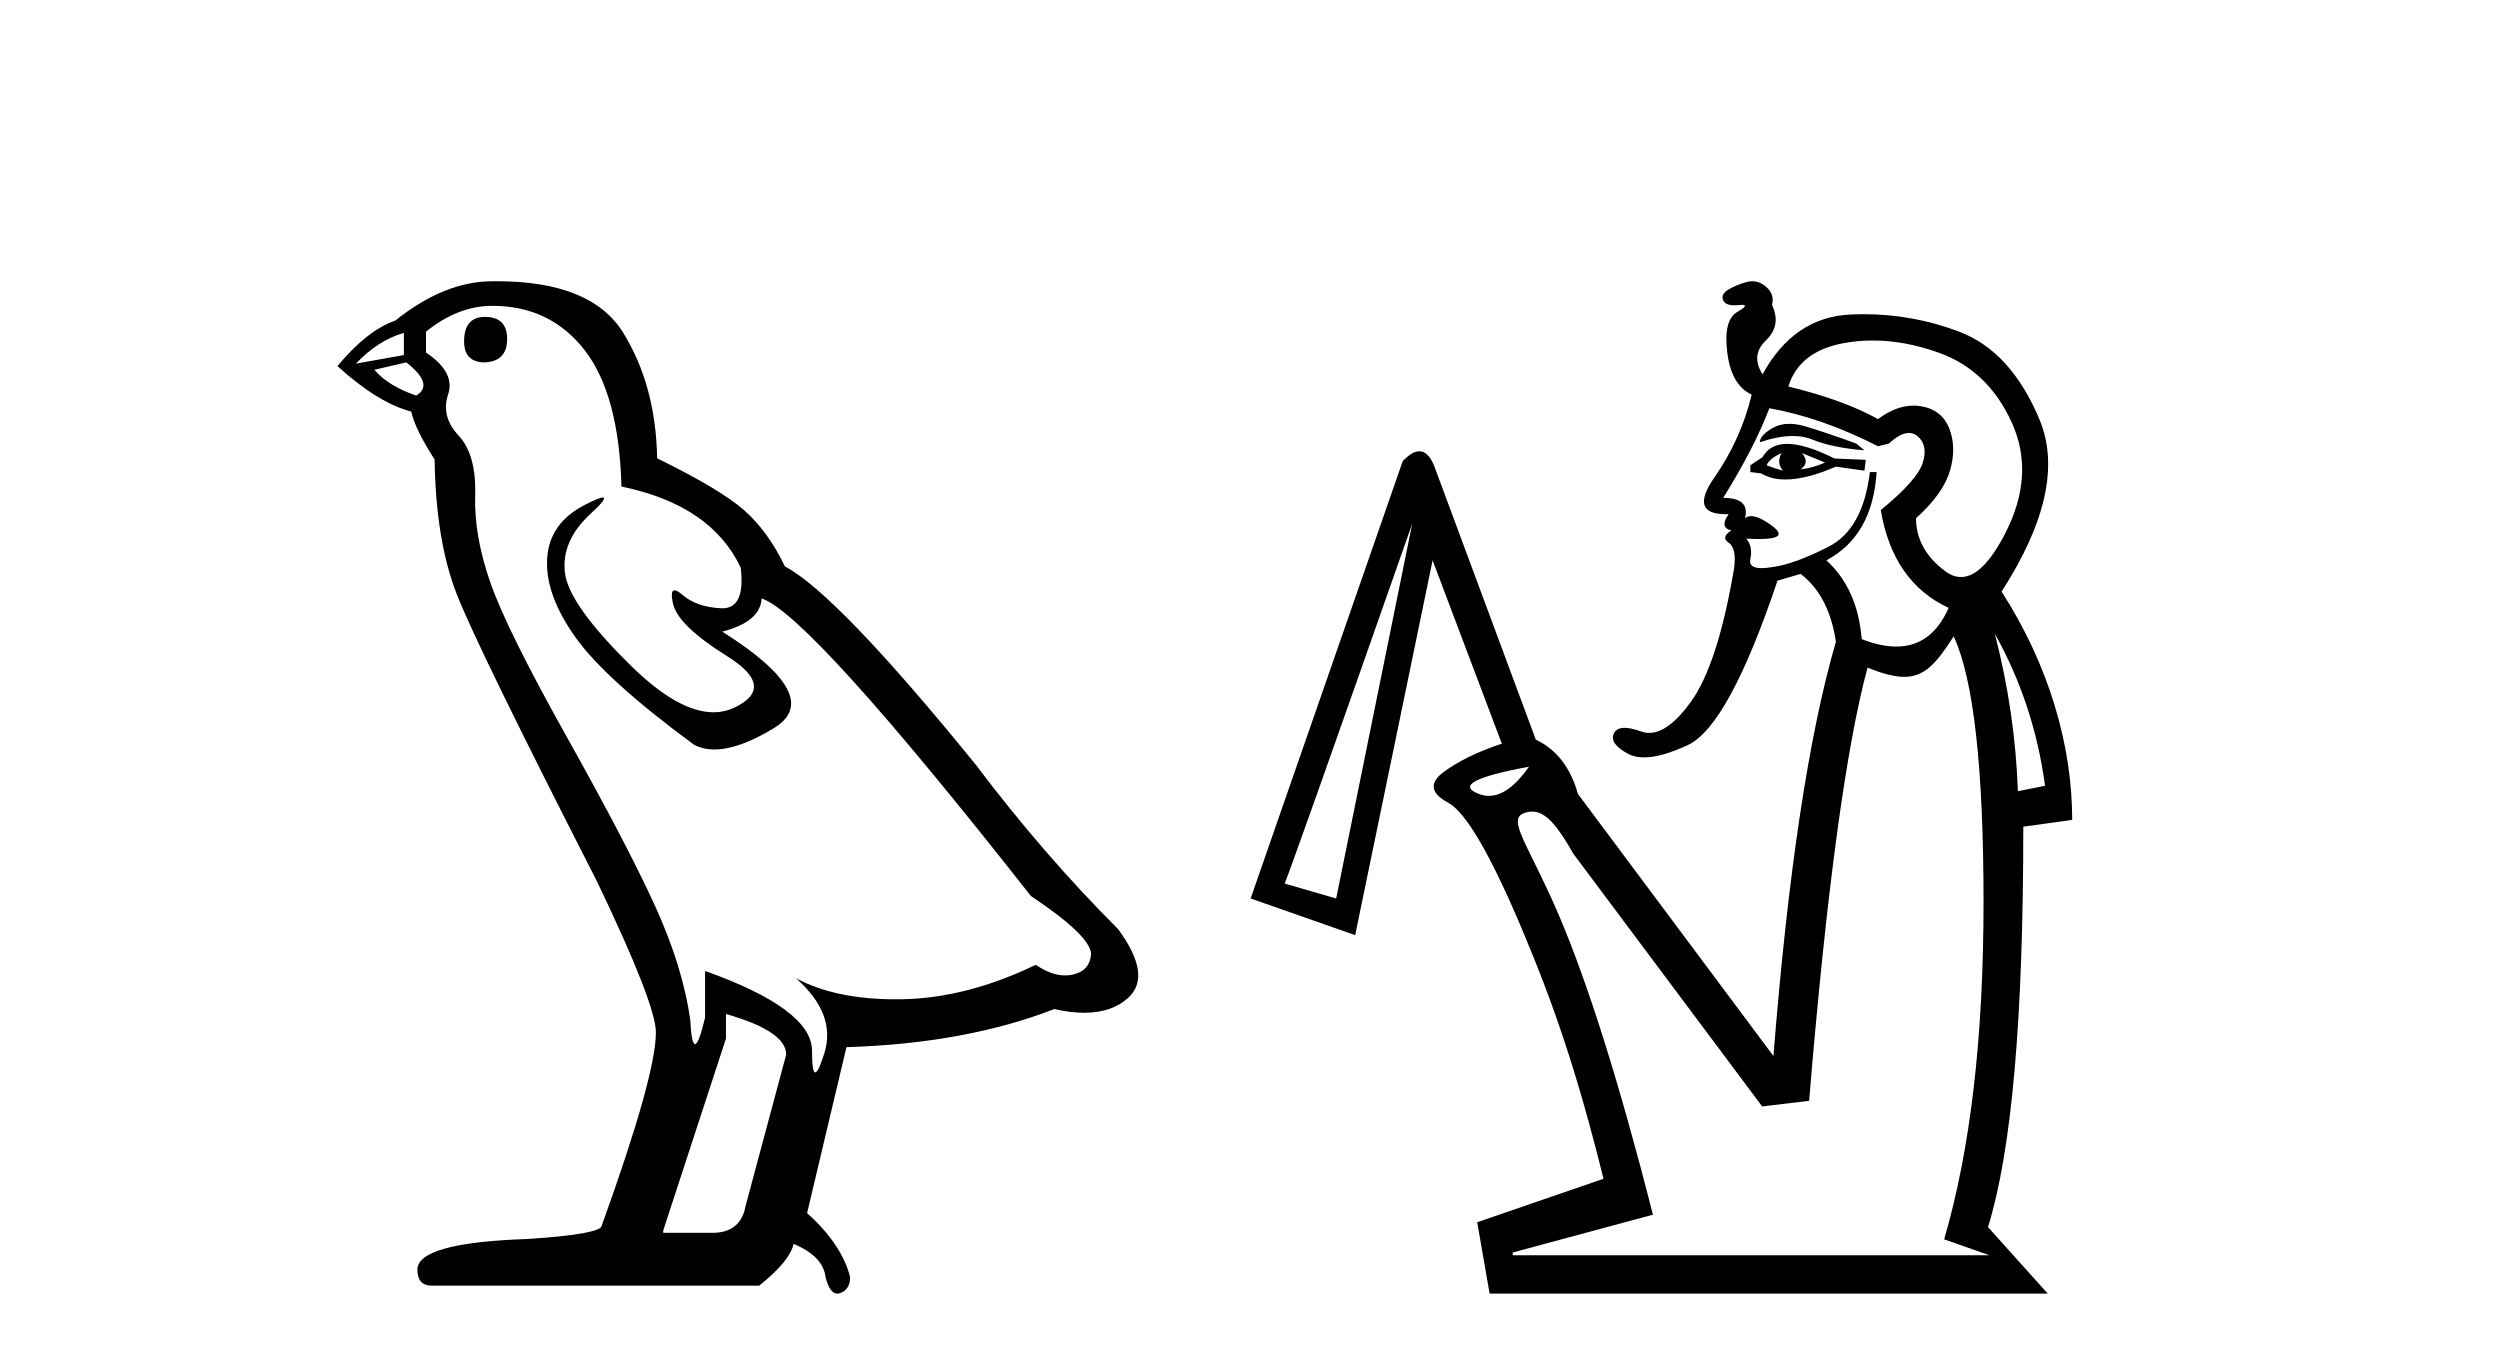
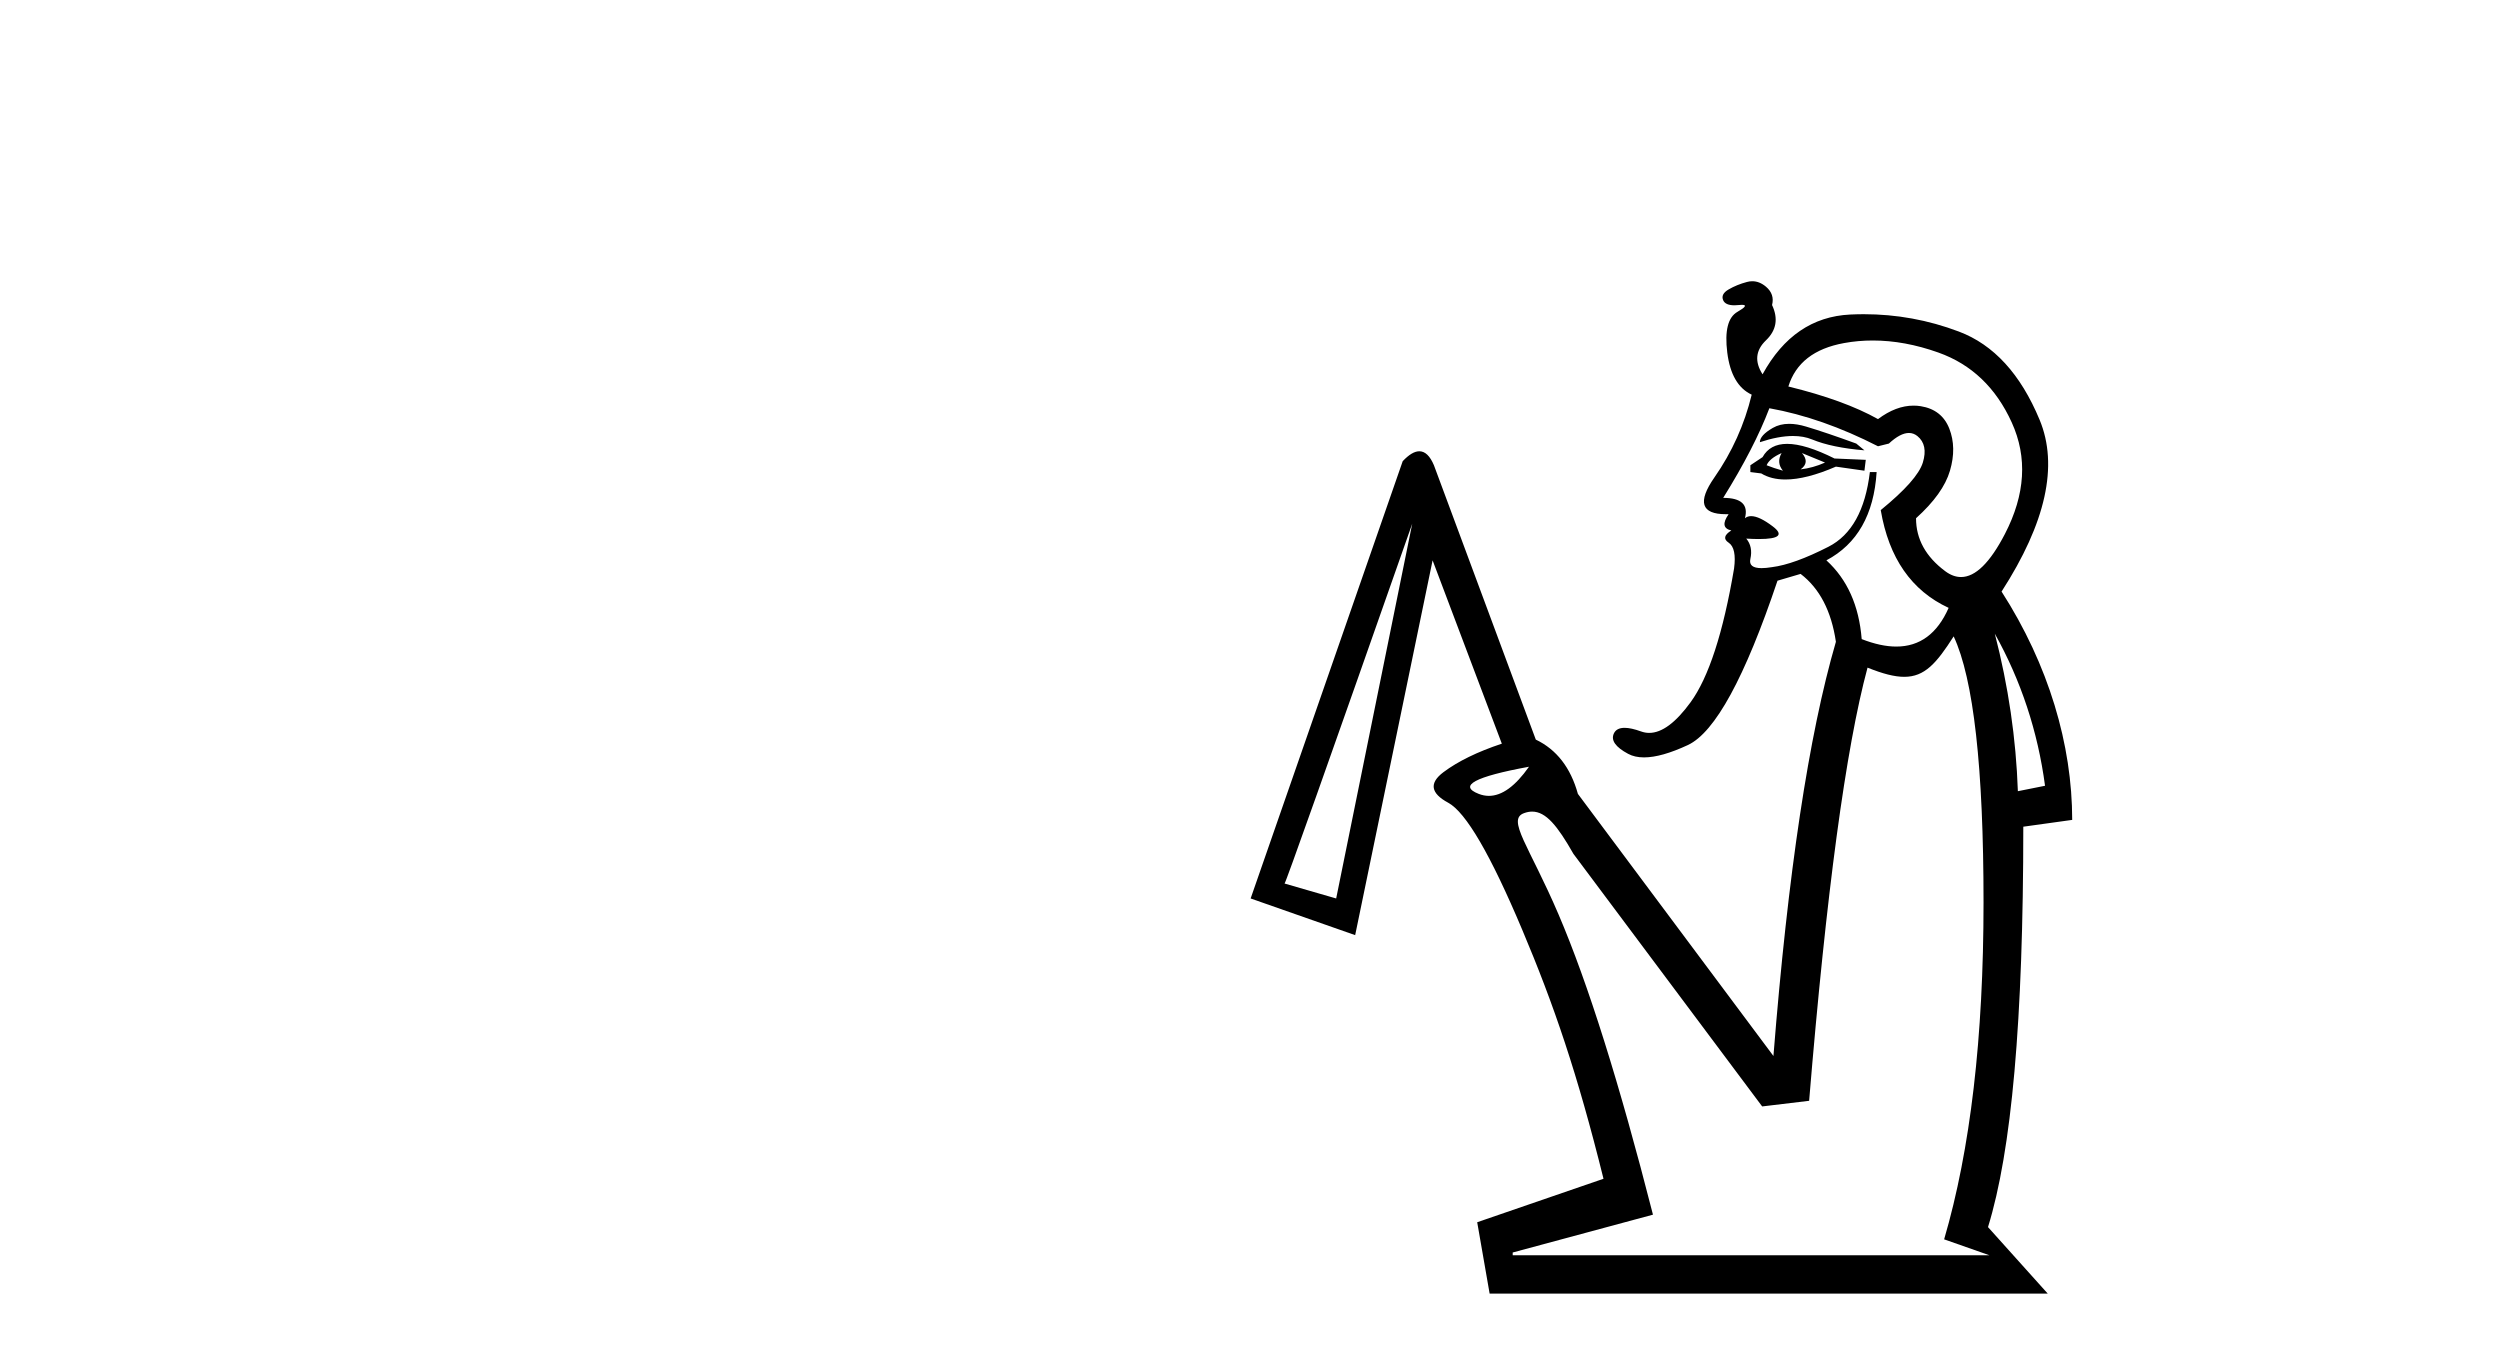
<svg xmlns="http://www.w3.org/2000/svg" width="75.0" height="41.0">
-   <path d="M 14.55 9.507 Q 13.923 9.507 13.923 10.245 Q 13.923 10.872 14.55 10.872 Q 15.214 10.835 15.214 10.171 Q 15.214 9.507 14.55 9.507 ZM 12.116 9.987 L 12.116 10.651 L 10.677 10.909 Q 11.341 10.208 12.116 9.987 ZM 12.19 10.872 Q 13.038 11.536 12.485 11.868 Q 11.636 11.573 11.231 11.093 L 12.19 10.872 ZM 14.771 9.175 Q 16.505 9.175 17.538 10.503 Q 18.57 11.831 18.644 14.597 Q 21.336 15.15 22.222 17.031 Q 22.365 18.249 21.673 18.249 Q 21.653 18.249 21.631 18.248 Q 20.894 18.211 20.47 17.843 Q 20.315 17.709 20.237 17.709 Q 20.099 17.709 20.193 18.119 Q 20.341 18.765 21.816 19.687 Q 23.291 20.609 22.056 21.217 Q 21.749 21.368 21.403 21.368 Q 20.353 21.368 18.939 19.982 Q 17.058 18.138 16.947 17.179 Q 16.837 16.22 17.722 15.408 Q 18.248 14.926 18.083 14.926 Q 17.971 14.926 17.538 15.15 Q 16.468 15.703 16.413 16.773 Q 16.357 17.843 17.261 19.115 Q 18.165 20.388 20.82 22.342 Q 21.092 22.484 21.435 22.484 Q 22.164 22.484 23.217 21.844 Q 24.766 20.904 21.668 18.949 Q 22.812 18.654 22.849 17.953 Q 24.287 18.433 30.926 26.879 Q 32.696 28.059 32.733 28.612 Q 32.696 29.129 32.18 29.239 Q 32.069 29.263 31.955 29.263 Q 31.537 29.263 31.073 28.944 Q 29.008 29.94 27.072 29.977 Q 26.97 29.979 26.87 29.979 Q 25.069 29.979 23.881 29.35 L 23.881 29.35 Q 25.098 30.42 24.73 31.6 Q 24.551 32.172 24.459 32.172 Q 24.361 32.172 24.361 31.526 Q 24.361 30.272 21.152 29.129 L 21.152 30.53 Q 20.963 31.324 20.852 31.324 Q 20.745 31.324 20.709 30.604 Q 20.488 29.018 19.658 27.192 Q 18.828 25.367 17.021 22.139 Q 15.214 18.912 14.716 17.492 Q 14.218 16.072 14.255 14.855 Q 14.292 13.638 13.757 13.066 Q 13.222 12.495 13.444 11.831 Q 13.665 11.167 12.78 10.577 L 12.78 9.95 Q 13.739 9.175 14.771 9.175 ZM 21.779 30.42 Q 23.586 30.936 23.586 31.637 L 22.369 36.173 Q 22.222 36.985 21.373 36.985 L 19.898 36.985 L 19.898 36.911 L 21.779 31.157 L 21.779 30.42 ZM 14.904 8.437 Q 14.838 8.437 14.771 8.438 Q 13.333 8.438 11.858 9.618 Q 11.009 9.913 10.124 10.983 Q 11.341 12.089 12.337 12.347 Q 12.448 12.864 13.038 13.786 Q 13.075 16.22 13.702 17.824 Q 14.329 19.429 17.906 26.436 Q 19.677 30.124 19.677 30.973 Q 19.677 32.264 18.054 36.763 Q 18.054 37.022 15.841 37.169 Q 12.522 37.28 12.522 38.091 Q 12.522 38.571 12.964 38.571 L 22.775 38.571 Q 23.697 37.833 23.808 37.317 Q 24.693 37.685 24.766 38.312 Q 24.891 38.809 25.12 38.809 Q 25.162 38.809 25.209 38.792 Q 25.504 38.681 25.504 38.312 Q 25.246 37.317 24.213 36.394 L 25.393 31.415 Q 28.971 31.305 31.627 30.272 Q 32.118 30.383 32.528 30.383 Q 33.348 30.383 33.84 29.94 Q 34.577 29.276 33.544 27.875 Q 31.295 25.625 29.266 22.932 Q 25.098 17.806 23.549 16.994 Q 23.033 15.925 22.314 15.298 Q 21.595 14.671 19.714 13.749 Q 19.677 11.573 18.699 9.987 Q 17.744 8.437 14.904 8.437 Z" style="fill:#000000;stroke:none" />
  <path d="M 53.676 12.715 C 53.489 12.715 53.325 12.756 53.183 12.838 C 52.925 12.987 52.796 13.13 52.796 13.266 C 53.168 13.142 53.499 13.08 53.787 13.08 C 54.003 13.08 54.195 13.114 54.364 13.184 C 54.758 13.347 55.281 13.456 55.933 13.51 L 55.688 13.307 C 55.091 13.089 54.588 12.919 54.181 12.797 C 53.998 12.742 53.829 12.715 53.676 12.715 ZM 54.059 13.592 L 54.751 13.877 C 54.507 13.986 54.262 14.053 54.018 14.081 C 54.208 13.945 54.222 13.782 54.059 13.592 ZM 53.448 13.592 C 53.339 13.782 53.353 13.958 53.488 14.121 C 53.298 14.067 53.135 14.013 52.999 13.958 C 53.054 13.823 53.203 13.7 53.448 13.592 ZM 53.615 13.316 C 53.269 13.316 53.023 13.449 52.877 13.714 L 52.511 13.958 L 52.511 14.162 L 52.837 14.203 C 53.036 14.324 53.278 14.385 53.563 14.385 C 53.977 14.385 54.482 14.257 55.077 13.999 L 55.933 14.121 L 55.973 13.795 L 55.036 13.755 C 54.452 13.463 53.978 13.316 53.615 13.316 ZM 56.185 10.215 C 56.819 10.215 57.475 10.335 58.153 10.577 C 59.144 10.93 59.878 11.629 60.353 12.675 C 60.828 13.721 60.76 14.834 60.149 16.016 C 59.702 16.879 59.263 17.311 58.831 17.311 C 58.672 17.311 58.514 17.253 58.357 17.136 C 57.773 16.701 57.481 16.172 57.481 15.547 C 58.024 15.058 58.364 14.583 58.499 14.121 C 58.635 13.66 58.628 13.239 58.479 12.858 C 58.33 12.478 58.044 12.254 57.623 12.186 C 57.551 12.174 57.478 12.169 57.405 12.169 C 57.055 12.169 56.7 12.303 56.34 12.573 C 55.661 12.193 54.765 11.867 53.651 11.595 C 53.869 10.889 54.425 10.455 55.322 10.292 C 55.605 10.24 55.892 10.215 56.185 10.215 ZM 53.081 12.247 C 54.14 12.437 55.227 12.818 56.34 13.388 L 56.666 13.307 C 56.895 13.095 57.096 12.989 57.267 12.989 C 57.36 12.989 57.445 13.02 57.522 13.082 C 57.739 13.259 57.793 13.524 57.685 13.877 C 57.576 14.23 57.155 14.705 56.422 15.303 C 56.666 16.742 57.345 17.72 58.459 18.236 C 58.119 19.01 57.595 19.397 56.889 19.397 C 56.578 19.397 56.232 19.322 55.851 19.173 C 55.77 18.168 55.417 17.38 54.792 16.81 C 55.715 16.321 56.218 15.439 56.299 14.162 L 56.096 14.162 C 55.96 15.303 55.546 16.05 54.853 16.403 C 54.161 16.756 53.597 16.959 53.162 17.014 C 53.04 17.034 52.935 17.044 52.847 17.044 C 52.582 17.044 52.47 16.953 52.511 16.769 C 52.565 16.525 52.524 16.321 52.388 16.158 L 52.388 16.158 C 52.53 16.167 52.657 16.171 52.768 16.171 C 53.378 16.171 53.516 16.044 53.183 15.792 C 52.912 15.586 52.696 15.484 52.534 15.484 C 52.461 15.484 52.399 15.505 52.348 15.547 C 52.456 15.14 52.239 14.936 51.696 14.936 C 52.321 13.931 52.782 13.035 53.081 12.247 ZM 59.844 19.01 L 59.844 19.01 C 60.631 20.422 61.134 21.943 61.351 23.573 L 60.536 23.736 C 60.482 22.161 60.251 20.585 59.844 19.01 ZM 45.87 23.002 C 45.46 23.585 45.059 23.876 44.666 23.876 C 44.565 23.876 44.463 23.856 44.363 23.817 C 43.738 23.573 44.241 23.301 45.87 23.002 ZM 42.367 15.71 L 40.085 26.954 L 38.537 26.506 C 38.564 26.506 39.841 22.907 42.367 15.71 ZM 58.61 19.091 C 59.207 20.368 59.506 23.03 59.506 27.076 C 59.506 31.123 59.112 34.491 58.324 37.18 L 59.681 37.657 L 45.381 37.657 L 45.381 37.575 L 49.589 36.44 C 48.584 32.502 47.641 29.501 46.758 27.437 C 45.875 25.373 45.192 24.584 45.722 24.394 C 45.806 24.363 45.886 24.348 45.964 24.348 C 46.377 24.348 46.723 24.771 47.203 25.616 L 52.865 33.193 L 54.274 33.024 C 54.79 26.778 55.374 22.446 56.026 20.029 C 56.482 20.213 56.834 20.305 57.127 20.305 C 57.74 20.305 58.095 19.9 58.61 19.091 ZM 52.569 8.437 C 52.516 8.437 52.463 8.444 52.409 8.459 C 52.205 8.513 52.022 8.588 51.859 8.683 C 51.696 8.778 51.642 8.886 51.696 9.009 C 51.74 9.109 51.853 9.159 52.034 9.159 C 52.074 9.159 52.117 9.156 52.164 9.151 C 52.201 9.147 52.233 9.145 52.258 9.145 C 52.413 9.145 52.368 9.215 52.124 9.355 C 51.838 9.518 51.737 9.925 51.818 10.577 C 51.9 11.229 52.144 11.65 52.551 11.84 C 52.334 12.736 51.961 13.565 51.431 14.325 C 50.92 15.059 51.035 15.426 51.777 15.426 C 51.803 15.426 51.831 15.426 51.859 15.425 L 51.859 15.425 C 51.669 15.697 51.696 15.86 51.94 15.914 C 51.723 16.05 51.696 16.172 51.859 16.28 C 52.022 16.389 52.076 16.647 52.022 17.055 C 51.696 18.983 51.261 20.32 50.718 21.067 C 50.272 21.68 49.858 21.987 49.476 21.987 C 49.393 21.987 49.311 21.972 49.231 21.943 C 49.032 21.871 48.868 21.835 48.738 21.835 C 48.576 21.835 48.469 21.891 48.416 22.004 C 48.321 22.208 48.464 22.412 48.844 22.615 C 48.977 22.687 49.136 22.722 49.321 22.722 C 49.668 22.722 50.106 22.598 50.637 22.351 C 51.451 21.97 52.348 20.327 53.325 17.421 L 54.018 17.217 C 54.588 17.652 54.941 18.331 55.077 19.254 C 54.262 22.052 53.638 26.194 53.203 31.68 L 47.337 23.817 C 47.119 23.03 46.698 22.486 46.074 22.188 L 43.018 13.958 C 42.9 13.678 42.754 13.538 42.58 13.538 C 42.434 13.538 42.268 13.637 42.081 13.836 L 37.519 26.954 L 40.655 28.054 L 42.978 16.81 L 45.055 22.31 C 44.322 22.554 43.738 22.84 43.304 23.165 C 42.869 23.491 42.917 23.797 43.446 24.082 C 43.976 24.367 44.716 25.637 45.666 27.891 C 46.617 30.145 47.317 32.186 48.105 35.363 L 44.316 36.667 L 44.689 38.809 L 61.433 38.809 L 59.64 36.813 C 60.346 34.532 60.699 30.64 60.699 24.801 L 62.166 24.597 C 62.166 22.343 61.46 19.947 60.047 17.747 C 61.378 15.683 61.758 13.965 61.188 12.594 C 60.618 11.222 59.81 10.339 58.764 9.946 C 57.845 9.599 56.895 9.426 55.913 9.426 C 55.778 9.426 55.642 9.43 55.505 9.436 C 54.378 9.491 53.502 10.088 52.877 11.229 C 52.633 10.849 52.667 10.509 52.979 10.21 C 53.291 9.912 53.353 9.558 53.162 9.151 C 53.217 8.934 53.156 8.751 52.979 8.601 C 52.85 8.492 52.713 8.437 52.569 8.437 Z" style="fill:#000000;stroke:none" />
</svg>